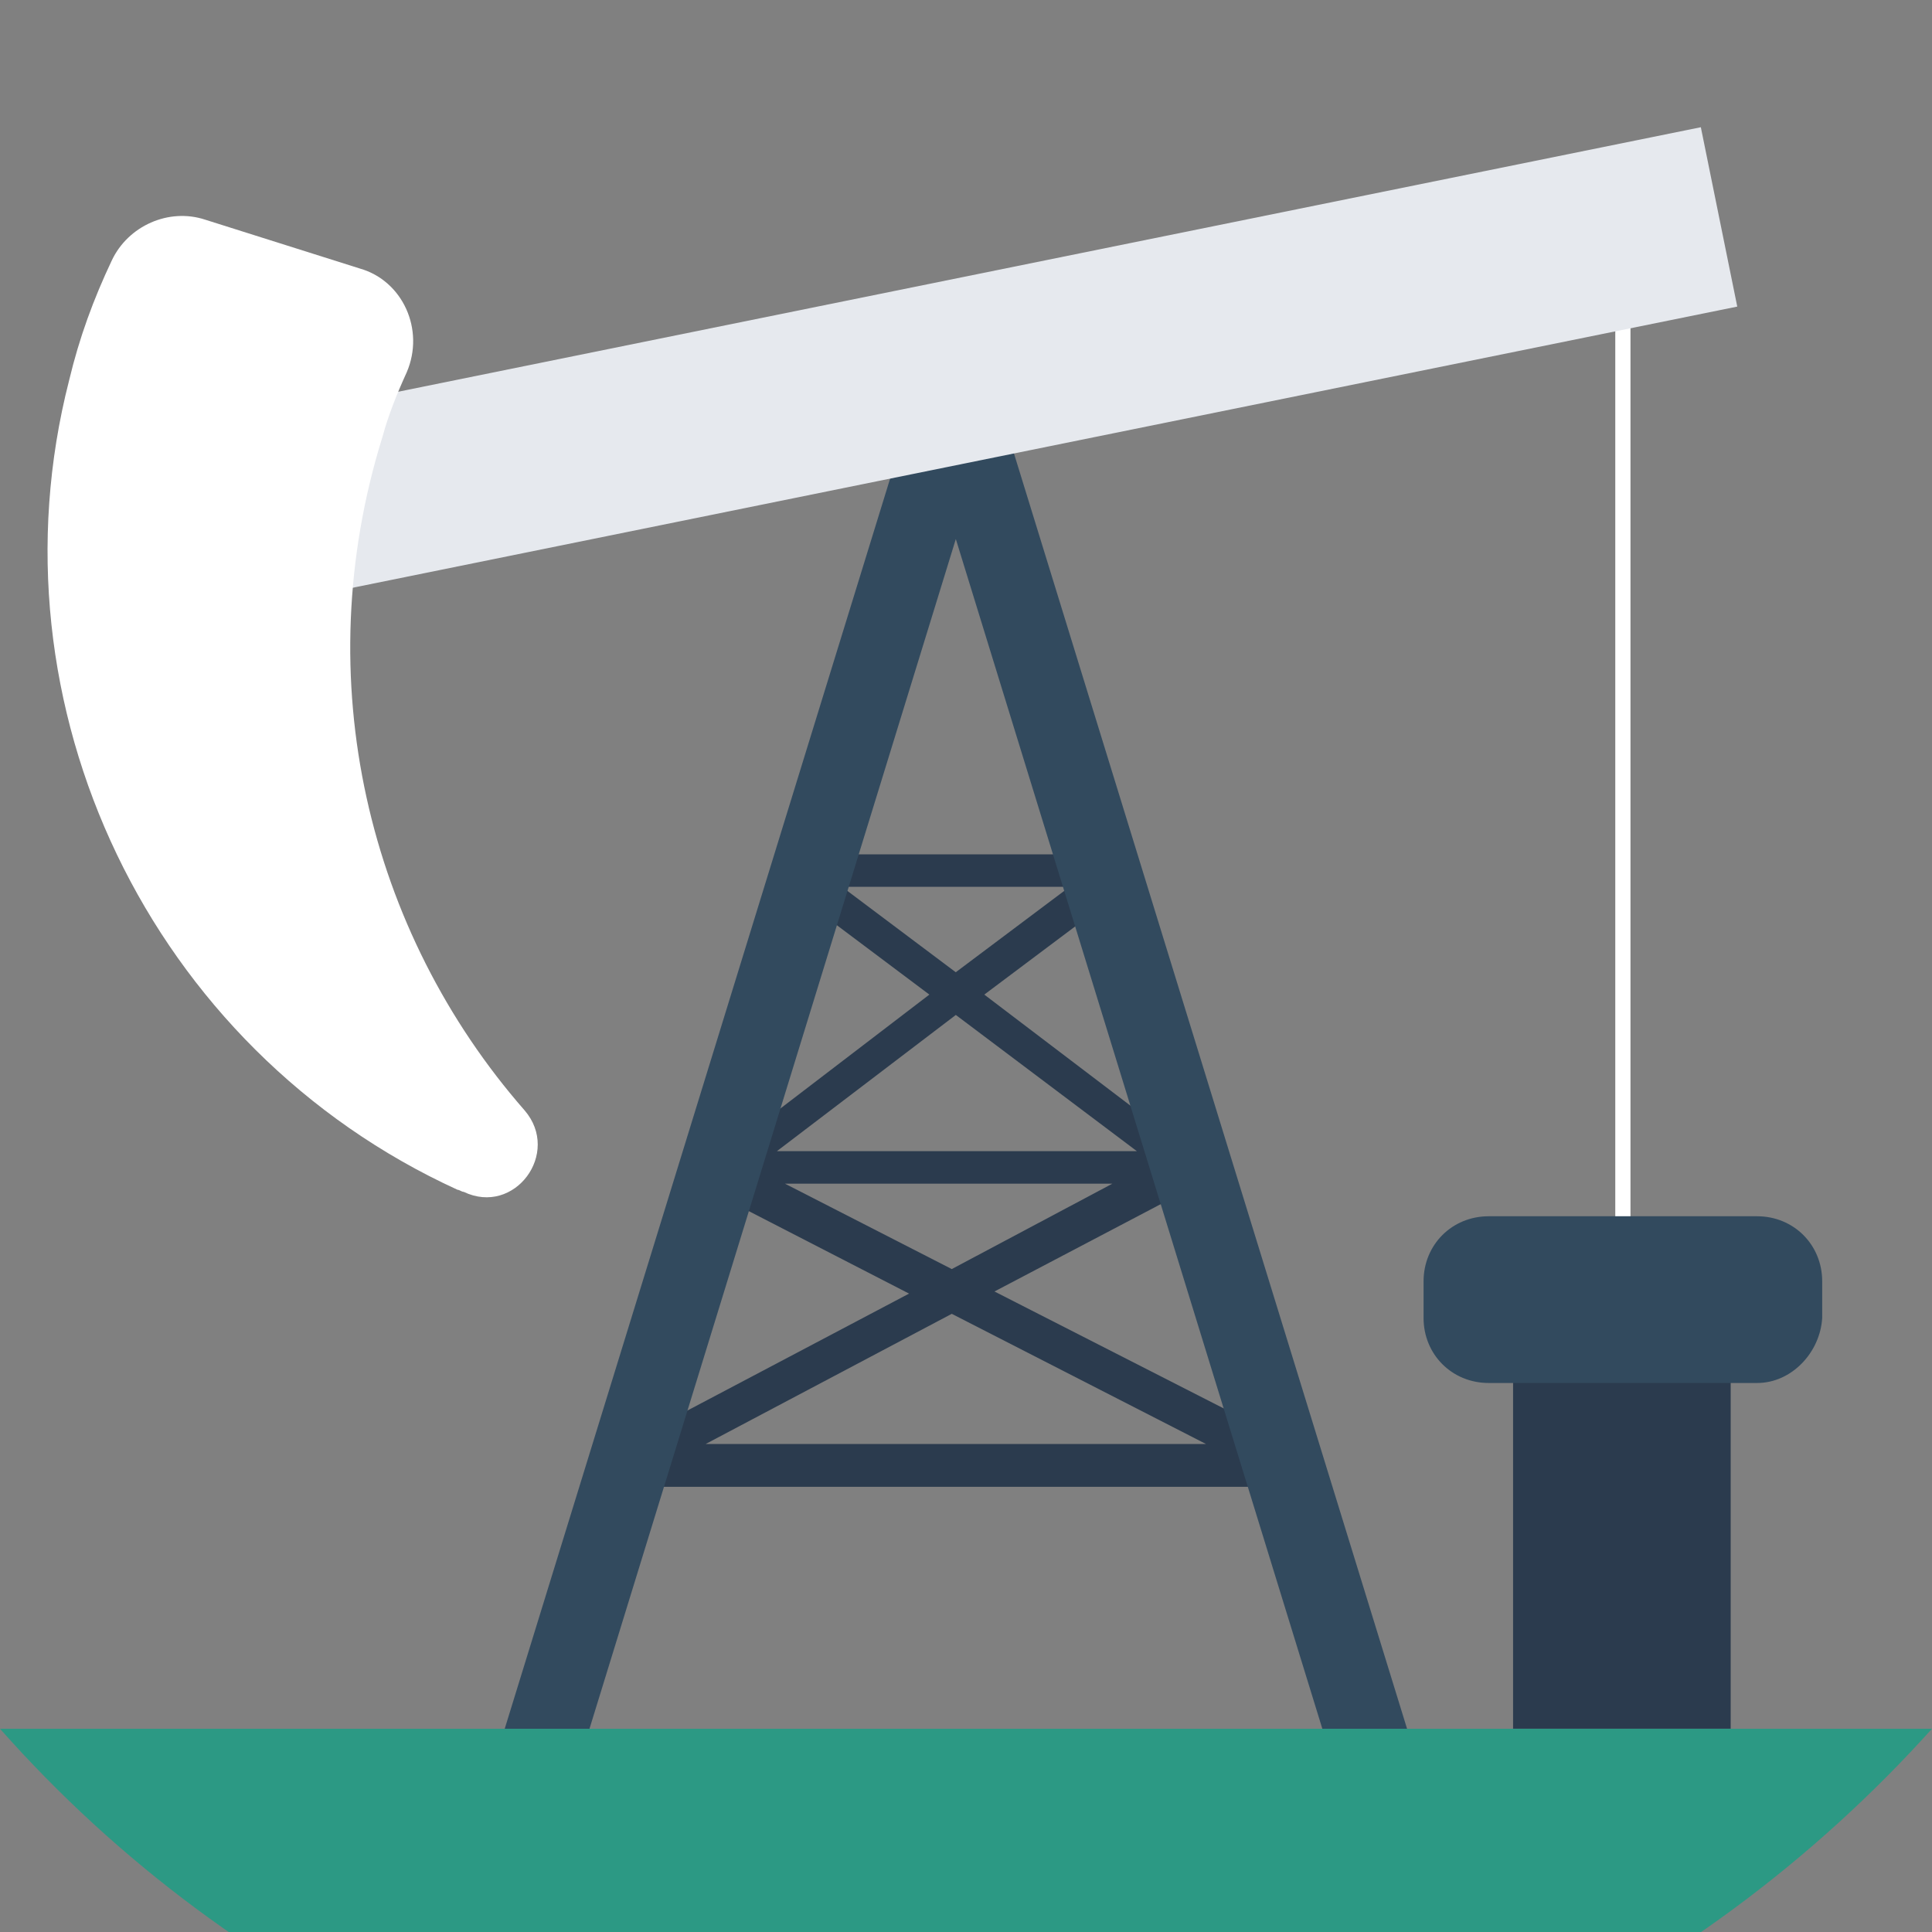
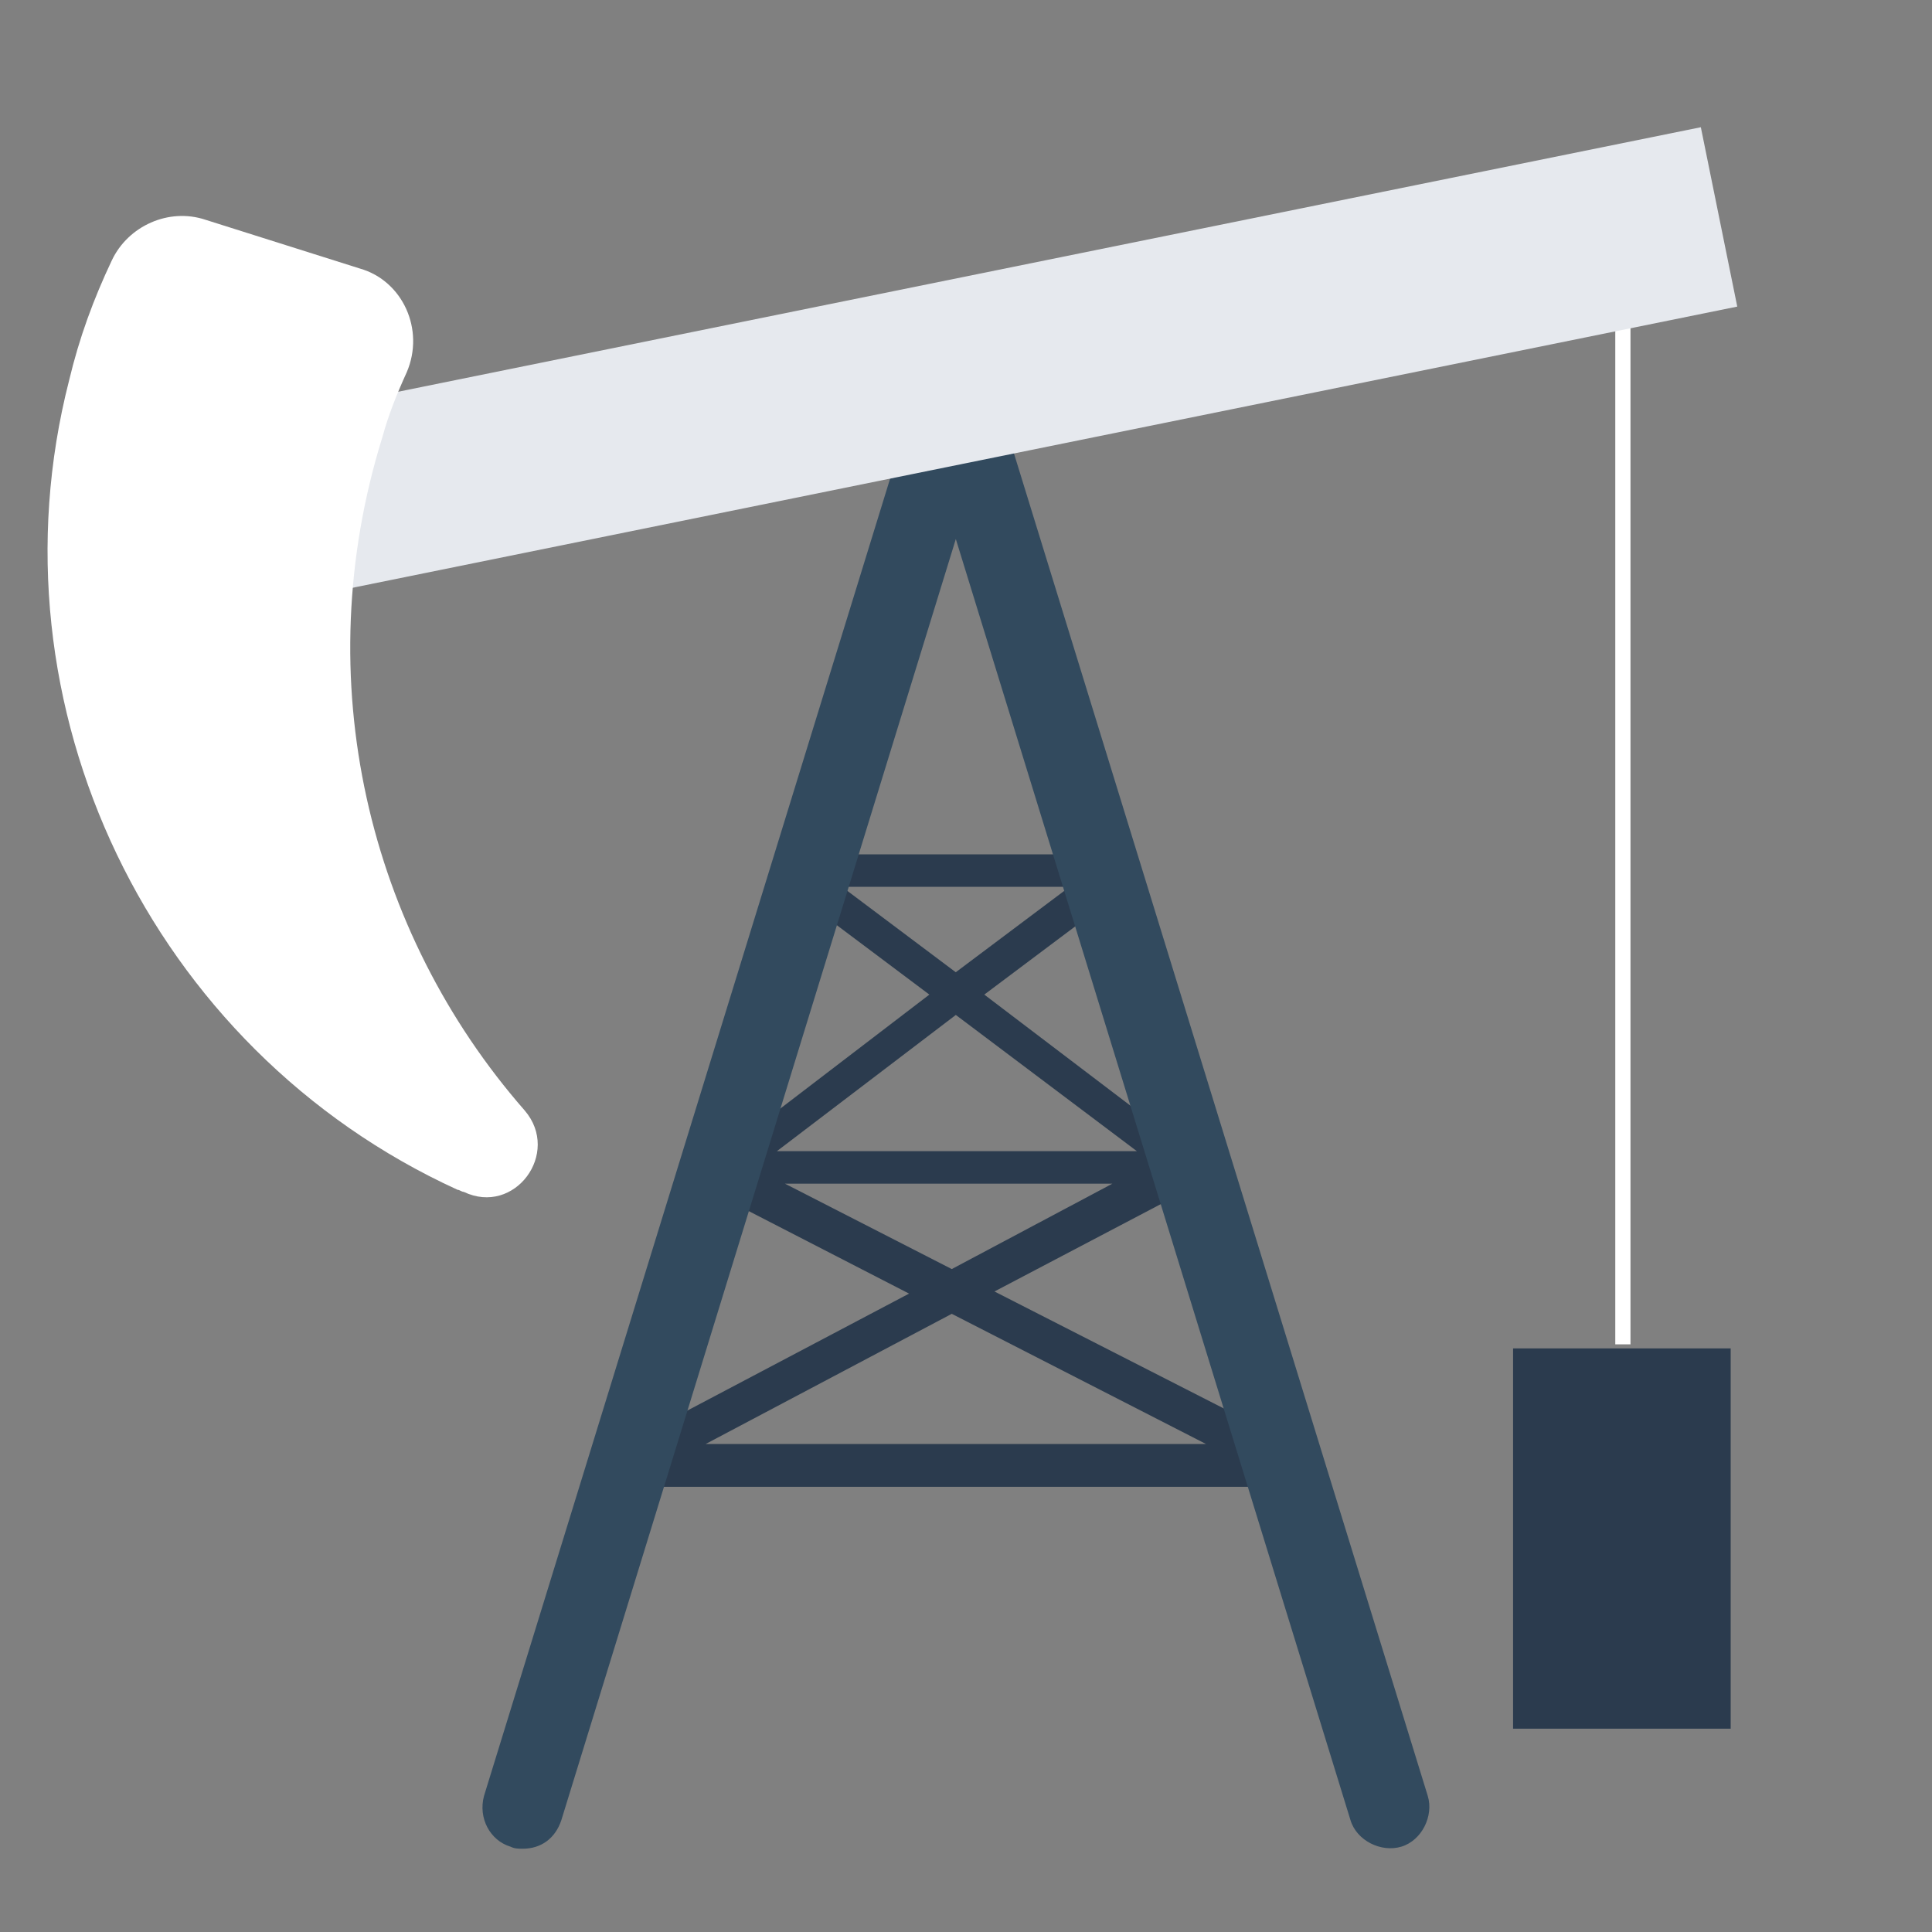
<svg xmlns="http://www.w3.org/2000/svg" version="1.1" id="Capa_1" x="0px" y="0px" width="30px" height="30px" viewBox="0 0 30 30" enable-background="new 0 0 30 30" xml:space="preserve">
  <rect x="0" y="0" width="30" height="30" fill="#808080" stroke="none" />
  <g>
    <rect x="25.082" y="3.349" fill="#FFFFFF" width="0.236" height="17.526" />
    <path fill="#2B3B4E" d="M20.147,22.454l-4.705-2.4l3.126-1.642c0.158-0.095,0.221-0.284,0.126-0.411   c-0.062-0.095-0.157-0.157-0.252-0.157l-3.158-2.4l2.273-1.705c0.095-0.063,0.127-0.189,0.095-0.284   c-0.031-0.095-0.126-0.189-0.252-0.189h-5.085c-0.126,0-0.221,0.063-0.252,0.189c-0.032,0.095,0,0.221,0.095,0.284l2.273,1.705   l-3.221,2.463l-0.063-0.031c-0.158-0.095-0.348-0.031-0.41,0.126c-0.063,0.158-0.032,0.348,0.126,0.411l3.253,1.674l-4.548,2.399   c-0.126,0.063-0.189,0.221-0.158,0.348c0.031,0.126,0.158,0.253,0.315,0.253h10.327c0.158,0,0.284-0.095,0.315-0.253   C20.337,22.675,20.273,22.549,20.147,22.454z M13.073,13.77h3.537l-1.769,1.327L13.073,13.77z M14.842,15.76l2.811,2.115h-5.589   L14.842,15.76z M12.189,18.38h5.084l-2.494,1.326L12.189,18.38z M10.958,22.422l3.821-2.021l3.947,2.021H10.958z" />
    <path fill="#324A5E" d="M8.116,28.707c-0.063,0-0.126,0-0.189-0.032c-0.316-0.095-0.505-0.442-0.411-0.789l6.727-21.821   c0.095-0.252,0.315-0.442,0.6-0.442s0.506,0.19,0.601,0.442l6.726,21.821c0.096,0.315-0.095,0.694-0.41,0.789   s-0.694-0.095-0.789-0.41L14.842,8.37L8.716,28.265C8.621,28.549,8.4,28.707,8.116,28.707z" />
-     <path fill="#2C9984" d="M0,26.844c3.663,4.137,9.032,6.726,15,6.726c5.969,0,11.306-2.621,15-6.726H0z" />
    <rect x="2.746" y="4.361" transform="matrix(-0.98 0.199 -0.199 -0.98 30.535 8.488)" fill="#E6E9EE" width="24.188" height="2.842" />
    <path fill="#FFFFFF" d="M8.147,17.243c-2.432-2.779-3.379-6.694-2.21-10.453c0.095-0.347,0.221-0.663,0.379-1.01   C6.6,5.117,6.252,4.359,5.589,4.17l-2.4-0.758c-0.568-0.189-1.2,0.095-1.453,0.632c-0.284,0.6-0.505,1.2-0.663,1.863   c-1.295,5.052,1.263,10.389,6.032,12.568c0.031,0,0.063,0.032,0.095,0.032C7.989,18.886,8.716,17.906,8.147,17.243z" />
    <rect x="23.495" y="20.938" fill="#2B3B4E" width="3.379" height="5.905" />
-     <path fill="#324A5E" d="M27.284,21.475h-4.168c-0.568,0-1.011-0.441-1.011-1.01v-0.568c0-0.569,0.442-1.011,1.011-1.011h4.168   c0.568,0,1.011,0.441,1.011,1.011v0.568C28.263,21.001,27.821,21.475,27.284,21.475z" />
  </g>
</svg>